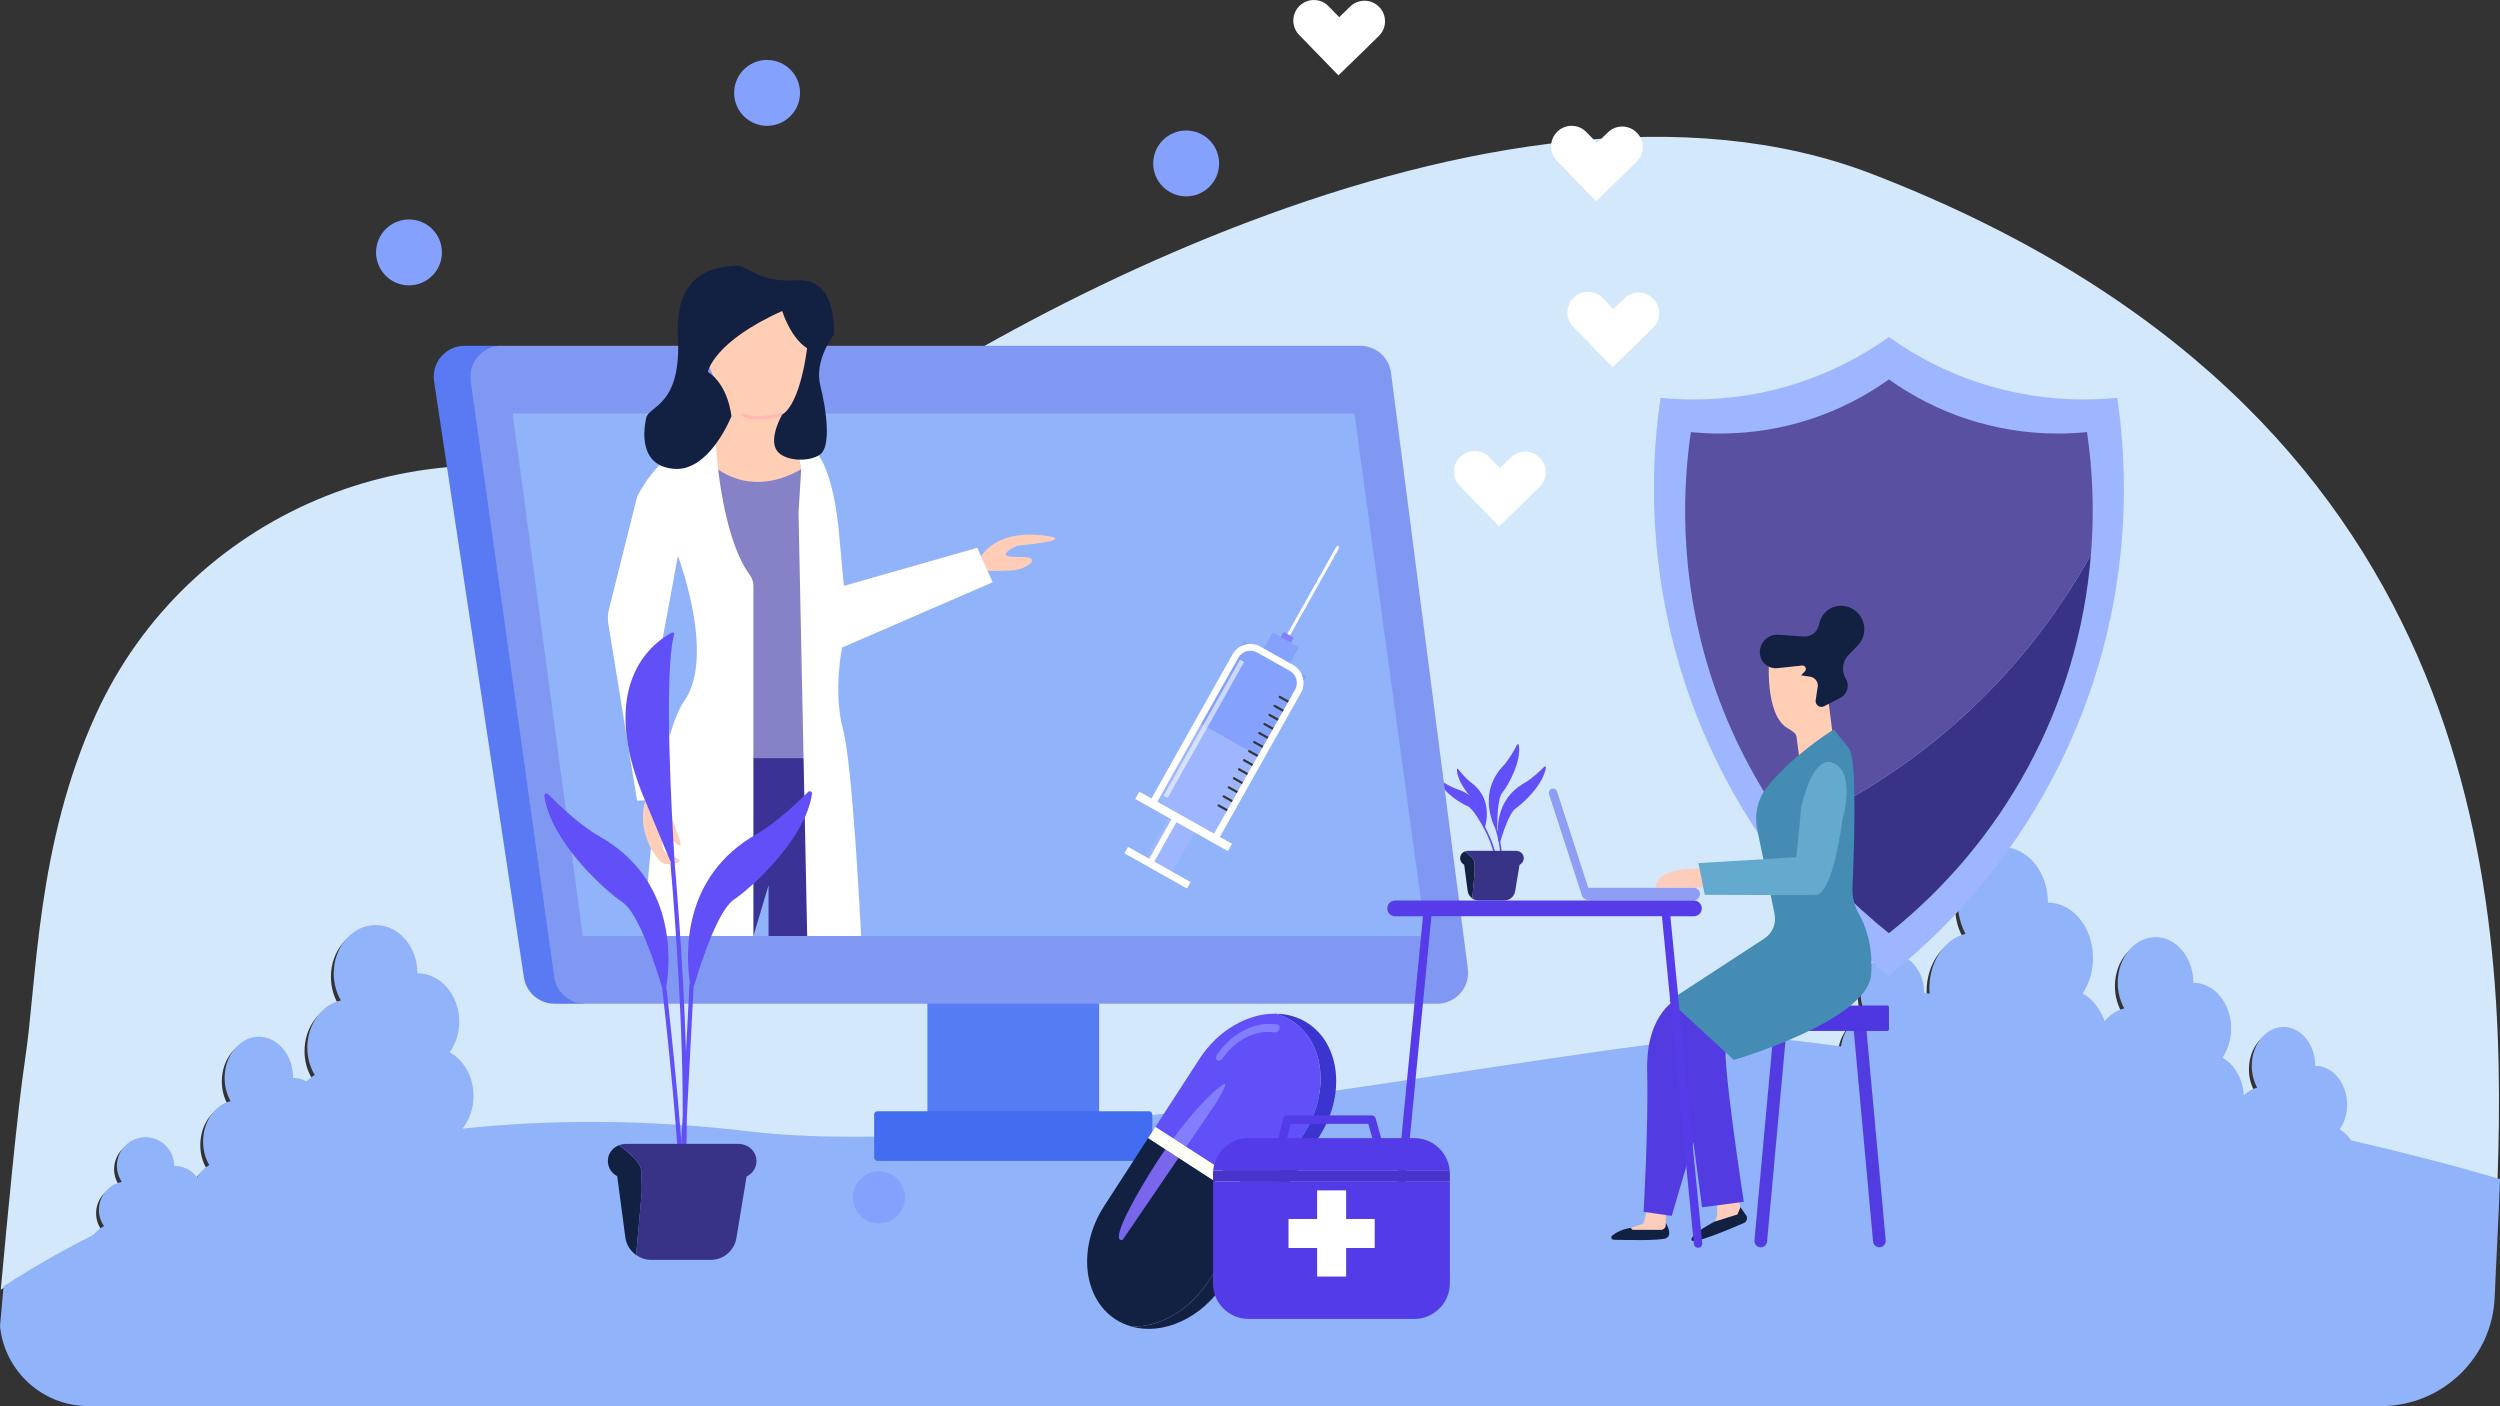
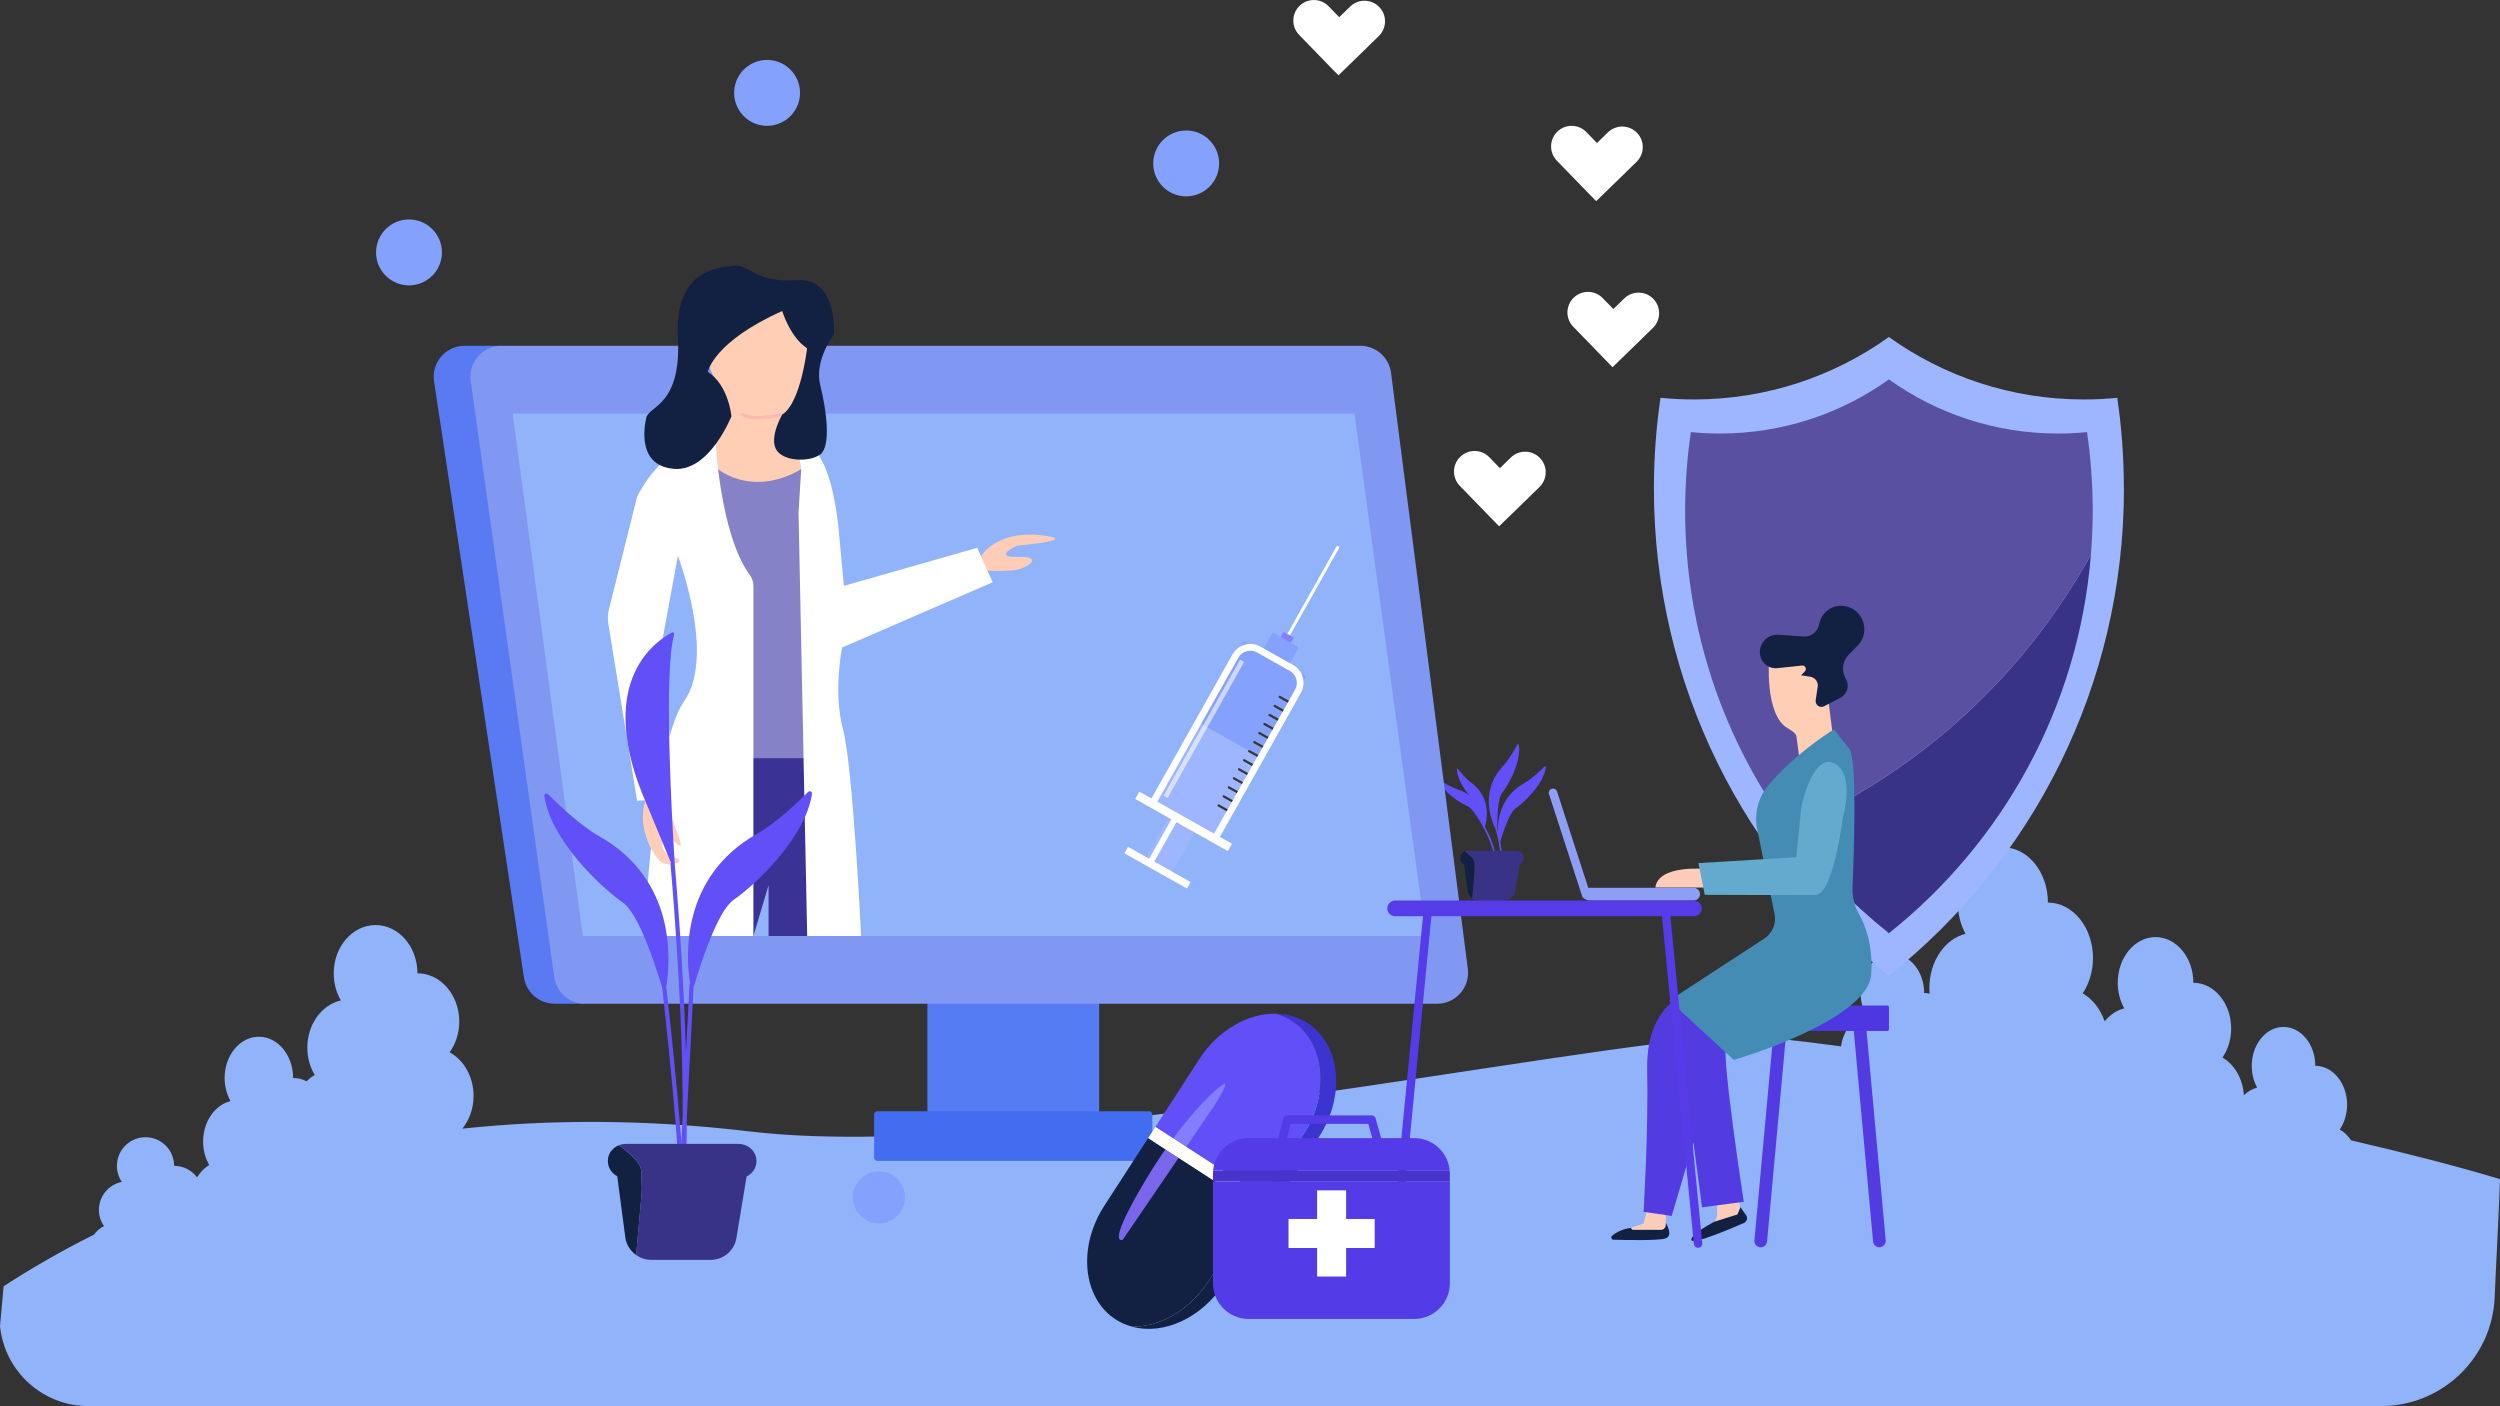
<svg xmlns="http://www.w3.org/2000/svg" id="Layer_2" data-name="Layer 2" viewBox="0 0 554.05 311.62">
  <rect x="0" y="0" width="554.05" height="311.62" fill="#333333" stroke="none" />
  <defs>
    <style>
      .cls-1 {
        fill: #63aace;
      }

      .cls-2 {
        fill: #fff;
      }

      .cls-3 {
        fill: #ffceb4;
      }

      .cls-4 {
        fill: #3b34ce;
      }

      .cls-5 {
        fill: #533be7;
      }

      .cls-6 {
        fill: #567cf4;
      }

      .cls-7 {
        fill: #533be2;
      }

      .cls-8 {
        fill: #363636;
      }

      .cls-9 {
        fill: #8e9ef4;
      }

      .cls-10 {
        fill: #458cb5;
      }

      .cls-11 {
        fill: #ccd8ff;
      }

      .cls-12 {
        fill: #ffceb5;
      }

      .cls-13 {
        fill: #ffccb8;
      }

      .cls-14 {
        fill: #393387;
      }

      .cls-15 {
        fill: #4e36e0;
      }

      .cls-16 {
        fill: #fffff9;
      }

      .cls-17 {
        fill: #91b3fa;
      }

      .cls-18 {
        fill: #ffceb9;
      }

      .cls-19 {
        fill: #7a66ec;
      }

      .cls-20 {
        fill: #563be8;
      }

      .cls-21 {
        fill: #8582c7;
      }

      .cls-22 {
        fill: #597af2;
      }

      .cls-23 {
        fill: #5fb6d8;
      }

      .cls-24 {
        fill: #dcdae6;
      }

      .cls-25 {
        fill: #857ffe;
      }

      .cls-26 {
        fill: #3a3395;
      }

      .cls-27 {
        fill: #d6e0ff;
      }

      .cls-28 {
        fill: #9eb6ff;
      }

      .cls-29 {
        fill: #837dff;
      }

      .cls-30 {
        fill: #5a50a2;
      }

      .cls-31 {
        fill: #614ff7;
      }

      .cls-32 {
        fill: #fdccbb;
      }

      .cls-33 {
        fill: #8098f2;
      }

      .cls-34 {
        fill: #122142;
      }

      .cls-35 {
        fill: #d4e8fc;
      }

      .cls-36 {
        fill: #ffb8b4;
      }

      .cls-37 {
        fill: #426df0;
      }

      .cls-38 {
        fill: #85a1fe;
      }

      .cls-39 {
        fill: #4934cb;
      }

      .cls-40 {
        fill: #fffff7;
      }
    </style>
  </defs>
  <g id="Layer_1-2" data-name="Layer 1">
    <g>
-       <path class="cls-35" d="M553.48,262.1c-9.44-2.84-20.78-5.76-33.06-8.61-.67-1.01-1.52-1.84-2.5-2.4,1.01-1.51,1.62-3.41,1.62-5.5,0-4.75-3.16-8.62-7.05-8.62,0-4.74-3.14-8.61-7.04-8.61s-7.04,3.87-7.04,8.61c0,1.79,.44,3.46,1.2,4.84-1.08,.27-2.09,.85-2.94,1.69-.24-3.69-2.1-6.85-4.75-8.35,1.2-1.76,1.93-4.02,1.93-6.47,0-5.59-3.77-10.12-8.38-10.12,0-5.58-3.75-10.12-8.38-10.12s-8.38,4.54-8.38,10.12c0,2.1,.55,4.07,1.45,5.68-1.67,.41-3.18,1.45-4.34,2.86-.96-2.73-2.71-4.94-4.88-6.2,1.45-2.14,2.29-4.87,2.29-7.83,0-6.78-4.47-12.28-9.99-12.28,0-6.76-4.46-12.26-9.99-12.26s-9.98,5.5-9.98,12.26c0,2.56,.63,4.94,1.71,6.92-4.58,1.12-8.01,6.07-8.01,12.02,0,.42,.01,.84,.06,1.24-.39-.09-.81-.14-1.22-.14,0-4.75-3.14-8.62-7.04-8.62s-7.04,3.87-7.04,8.62c0,1.79,.44,3.46,1.2,4.83-2.84,.71-5.06,3.5-5.54,7-8.89-1.22-15.88-1.96-20.09-2.15-12.14-.55-46.36,5.26-85.85,11.07-47.33,6.97-102.25,13.93-135.81,9.94-23.4-2.79-44.67-2.66-63.79-.63,1.55-1.91,2.48-4.46,2.48-7.26,0-4.26-2.17-7.95-5.3-9.66,1.33-1.86,2.13-4.23,2.13-6.82,0-5.89-4.16-10.69-9.27-10.69,0-5.89-4.16-10.69-9.28-10.69s-9.27,4.79-9.27,10.69c0,2.23,.58,4.3,1.58,6.01-4.25,.98-7.43,5.3-7.43,10.47,0,2.24,.58,4.32,1.65,6.05-.66,.38-1.27,.86-1.83,1.41-.91-.48-1.91-.74-2.97-.74,0-5.05-3.4-9.14-7.59-9.14s-7.59,4.09-7.59,9.14c0,1.9,.49,3.68,1.31,5.13-3.47,.85-6.08,4.54-6.08,8.97,0,1.91,.48,3.69,1.36,5.17-1.08,.66-2,1.6-2.7,2.75-1.15-1.56-3-2.56-5.08-2.56,0-3.5-2.84-6.34-6.34-6.34s-6.34,2.84-6.34,6.34c0,1.32,.41,2.55,1.09,3.56-2.9,.58-5.08,3.14-5.08,6.21,0,1.33,.41,2.56,1.13,3.59-.89,.44-1.65,1.09-2.22,1.88-7.71,3.85-14.39,7.78-20.03,11.45,1.26-13.87,3.73-40.24,5.37-50.95,2.66-17.47,2.47-47.61,15.73-76.59,20.24-44.28,71.08-65.68,117.16-49.98l9.96,3.38c7.94,2.7,16.7,1.13,23.2-4.17C210.86,75.45,332.29,6.68,414.86,38.55c135.23,52.19,140.96,158.11,138.62,223.55" />
      <path class="cls-17" d="M554.05,261.36c-.34,9.68-.87,18.49-1.18,26.1-.54,13.51-11.7,24.16-25.21,24.16H19.61c-10.1,0-18.57-7.64-19.61-17.7,0,0,.3-3.5,.8-8.86,5.64-3.66,12.32-7.59,20.03-11.45,.57-.79,1.33-1.43,2.22-1.88-.72-1.03-1.13-2.26-1.13-3.59,0-3.07,2.18-5.63,5.08-6.21-.68-1.01-1.09-2.24-1.09-3.56,0-3.5,2.84-6.34,6.34-6.34s6.34,2.84,6.34,6.34c2.08,0,3.93,1,5.08,2.56,.7-1.15,1.62-2.09,2.7-2.75-.87-1.48-1.36-3.26-1.36-5.17,0-4.44,2.61-8.13,6.08-8.98-.81-1.46-1.31-3.23-1.31-5.13,0-5.05,3.41-9.14,7.59-9.14s7.59,4.09,7.59,9.14c1.05,0,2.05,.25,2.97,.74,.56-.55,1.17-1.03,1.83-1.41-1.06-1.72-1.65-3.8-1.65-6.05,0-5.17,3.18-9.49,7.43-10.47-1-1.71-1.58-3.78-1.58-6.01,0-5.89,4.15-10.69,9.27-10.69s9.28,4.79,9.28,10.69c5.11,0,9.27,4.79,9.27,10.69,0,2.59-.8,4.96-2.13,6.82,3.13,1.71,5.3,5.4,5.3,9.66,0,2.8-.94,5.35-2.48,7.26,19.12-2.03,40.39-2.15,63.79,.63,33.57,3.99,88.48-2.97,135.81-9.94,39.49-5.81,73.71-11.62,85.85-11.07,4.21,.19,11.21,.94,20.09,2.15,.48-3.5,2.7-6.29,5.54-7-.76-1.37-1.2-3.04-1.2-4.83,0-4.75,3.14-8.62,7.04-8.62s7.04,3.87,7.04,8.62c.41,0,.82,.05,1.22,.14-.05-.41-.06-.82-.06-1.24,0-5.95,3.44-10.9,8.01-12.02-1.08-1.98-1.71-4.36-1.71-6.92,0-6.76,4.46-12.26,9.98-12.26s9.99,5.5,9.99,12.26c5.51,0,9.99,5.5,9.99,12.28,0,2.97-.85,5.69-2.29,7.83,2.17,1.25,3.92,3.47,4.88,6.2,1.15-1.42,2.66-2.46,4.34-2.86-.9-1.61-1.45-3.57-1.45-5.68,0-5.58,3.75-10.12,8.38-10.12s8.38,4.54,8.38,10.12c4.61,0,8.38,4.53,8.38,10.12,0,2.45-.72,4.7-1.93,6.46,2.65,1.51,4.51,4.67,4.75,8.35,.85-.84,1.86-1.42,2.94-1.69-.76-1.38-1.2-3.05-1.2-4.84,0-4.74,3.16-8.61,7.04-8.61s7.04,3.87,7.04,8.61c3.89,0,7.05,3.87,7.05,8.62,0,2.09-.61,3.99-1.62,5.5,.98,.56,1.83,1.38,2.5,2.4,12.28,2.85,23.62,5.77,33.06,8.61" />
      <path class="cls-28" d="M470.71,108.27c0,43.72-20.35,82.69-52.09,107.95-31.74-25.26-52.08-64.24-52.08-107.95,0-6.83,.5-13.55,1.46-20.11,2.43,.24,4.9,.37,7.39,.37,16.12,0,31.04-5.12,43.22-13.84,12.18,8.72,27.1,13.84,43.22,13.84,2.5,0,4.96-.12,7.4-.37,.97,6.57,1.46,13.28,1.46,20.11Z" />
      <path class="cls-14" d="M396.45,183.71c6.33,8.66,13.79,16.44,22.17,23.11,25.14-20.02,42.04-49.95,44.77-83.88-15.54,28.04-39.45,48.95-66.94,60.77Z" />
      <path class="cls-30" d="M462.52,95.76c-2.12,.21-4.25,.32-6.42,.32-13.98,0-26.92-4.44-37.48-12-10.56,7.56-23.5,12-37.48,12-2.16,0-4.3-.11-6.41-.32-.84,5.69-1.27,11.52-1.27,17.44,0,26.36,8.54,50.73,22.99,70.5,27.49-11.82,51.4-32.73,66.94-60.77,.26-3.21,.4-6.45,.4-9.73,0-5.92-.43-11.75-1.27-17.44Z" />
      <polygon class="cls-32" points="365.35 266.93 364.25 271.15 360.13 272.56 369.17 272.56 369.17 267.47 365.35 266.93" />
      <polygon class="cls-32" points="380.56 264.92 380.56 269.48 379.22 272.56 385.72 269.48 385.32 263.85 380.56 264.92" />
      <path class="cls-7" d="M372.09,221.13s-7.34,3.02-7.04,16.08c.3,13.07-.8,31.36-.8,31.36l6.23,.9,4.82-16.28,1.91,14.37,9.25-1.21s-4.93-32.06-3.92-34.68c1.01-2.61-10.45-10.55-10.45-10.55Z" />
      <path class="cls-7" d="M416.51,276.42c-.72,0-1.33-.55-1.4-1.28l-4.32-47.15c-.07-.77,.5-1.46,1.27-1.53,.76-.07,1.46,.5,1.53,1.27l4.32,47.15c.07,.77-.5,1.46-1.27,1.53-.04,0-.09,0-.13,0Z" />
      <path class="cls-7" d="M390.22,276.42s-.09,0-.13,0c-.77-.07-1.34-.76-1.27-1.53l4.32-47.15c.07-.77,.76-1.34,1.53-1.27,.77,.07,1.34,.76,1.27,1.53l-4.32,47.15c-.07,.73-.68,1.28-1.4,1.28Z" />
      <path class="cls-15" d="M387.6,228.47h30.68c.19,0,.35-.16,.35-.35v-4.93c0-.19-.16-.35-.35-.35h-30.68v5.63Z" />
      <path class="cls-12" d="M392.09,145.45s-1.17,12.99,4.13,15.96c.62,.35,1.74,1.02,1.9,1.72l.8,6.03,7.54-4.02-1.81-14.27-1-8.3-11.57,2.88Z" />
      <path class="cls-10" d="M406.24,161.76c-1.41,.89-9.17,5.93-14.55,12.57-2.14,2.64-2.94,6.13-2.26,9.46l3.85,18.77c.43,2.11-.47,4.26-2.27,5.44l-21.04,13.73,14.27,13.17s29.75-8.64,30.46-19c.44-6.47-1.36-10.98-2.77-13.45-1.02-1.79-1.47-3.84-1.38-5.89,.37-8.4,1.05-28.5-.78-30.72-2.13-2.59-2.9-3.62-3.17-4.01-.09-.12-.24-.15-.37-.07Z" />
      <path class="cls-32" d="M377.92,192.58s-10.45-1.01-11.06,4.12h12.46l-1.41-4.12Z" />
      <path class="cls-34" d="M369.17,271.02s1.74,2.75,0,3.42c-1.38,.53-8.64,.39-11.57,.31-.48-.01-.68-.62-.31-.91,.83-.66,2.22-1.48,4.12-1.71l.39,.44h6.27c.61,0,1.11-.5,1.11-1.11v-.44Z" />
      <path class="cls-34" d="M380.02,270.72s-5.49,2.82-5.16,4.11c.27,1.05,8.53-2.44,11.6-3.78,.62-.27,.89-1,.59-1.61l-1.33-1.9-.67,1.61-5.03,1.58Z" />
      <path class="cls-1" d="M399.22,178.81s2.42-11.96,7.24-9.65c4.82,2.31,1.91,12.26,1.91,12.26,0,0-2.11,16.78-5.93,16.89-3.82,.1-24.63,0-24.63,0l-1.41-7.03,21.71-1.31,1.1-11.16Z" />
      <path class="cls-34" d="M402.83,152.23l-.44,2.96c-.15,1.04,.94,1.82,1.87,1.33l3.65-1.9c1.45-.76,2.01-2.54,1.26-3.99l-.22-.42c-.88-1.68-.58-3.74,.75-5.1l1.99-2.03c2.97-3.04,1.24-8.16-2.96-8.78-2.54-.38-4.94,1.27-5.51,3.77l-.1,.44c-.36,1.58-1.82,2.67-3.44,2.55l-5.52-.39c-2.53-.18-4.55,2.08-4.08,4.58,.33,1.79,1.99,3.02,3.8,2.83l5.5-.58c.69-.07,1.11,.76,.63,1.27l-.85,.9,2.01,.3c1.09,.16,1.84,1.17,1.68,2.26Z" />
      <path class="cls-9" d="M375.34,196.76h-23.12c-.07,0-.14,.01-.22,.02l-6.93-21.37c-.16-.49-.69-.76-1.18-.6-.49,.16-.76,.69-.6,1.18l7.34,22.62c.1,.32,.37,.54,.67,.61,.25,.22,.57,.35,.92,.35h23.12c.78,0,1.41-.63,1.41-1.41s-.63-1.41-1.41-1.41Z" />
      <path class="cls-31" d="M332.52,192.16h-.03c-.1-.02-.16-.12-.14-.21,.64-3.32-.87-8.02-.89-8.07-.03-.09,.02-.2,.12-.23,.1-.03,.2,.02,.23,.12,.06,.2,1.55,4.83,.9,8.25-.02,.09-.09,.15-.18,.15Z" />
      <path class="cls-31" d="M331.5,191.28h-.03c-.1,0-.18-.07-.18-.17-.06-3.38-2.51-7.67-2.53-7.71-.05-.09-.02-.2,.07-.25,.09-.05,.2-.02,.25,.07,.1,.18,2.52,4.41,2.58,7.88,0,.09-.06,.16-.14,.18Z" />
      <path class="cls-31" d="M331.47,183.82c.09,.18,.37,.12,.36-.09-.02-1.89,.02-6.65,1.05-7.95,1.37-1.73,4.33-6.96,3.72-10.71-.03-.18-.28-.22-.36-.06-.53,1.01-1.84,3.38-3.11,4.73-5.21,5.52-2.71,11.97-1.66,14.07Z" />
      <path class="cls-31" d="M332.14,186.43c.03,.2,.31,.22,.37,.03,.54-1.82,2-6.34,3.36-7.28,1.82-1.25,6.2-5.36,6.74-9.12,.03-.18-.2-.29-.33-.16-.81,.81-2.76,2.68-4.38,3.59-6.62,3.73-6.14,10.62-5.77,12.94Z" />
      <path class="cls-31" d="M329.03,183.34c0,.14-.18,.19-.25,.07-.65-1.2-2.4-4.28-3.53-4.75-1.5-.62-5.29-2.93-6.22-5.55-.04-.12,.09-.22,.2-.15,.69,.45,2.4,1.52,3.71,1.93,5.36,1.69,6.03,6.79,6.1,8.46Z" />
      <path class="cls-31" d="M329.08,183.38c-.04,.13-.23,.12-.25-.02-.23-1.34-.91-4.82-1.83-5.63-1.23-1.07-4.07-4.46-4.12-7.25,0-.13,.16-.18,.23-.08,.51,.64,1.78,2.2,2.9,3.02,4.54,3.31,3.54,8.36,3.07,9.97Z" />
      <path class="cls-34" d="M326.77,191.2c0-.81-1.07-1.72-2.12-2.51-.49,.19-.89,.6-1.01,1.13-.18,.78,.22,1.49,.85,1.81l.77,5.8c.09,.7,.48,1.3,1.03,1.68,.19-2.1,.43-4.85,.5-5.53,.1-1.14,0-.93,0-2.38Z" />
      <path class="cls-14" d="M337.66,189.84c-.16-.76-.89-1.28-1.67-1.28h-10.69c-.23,0-.44,.05-.65,.13,1.05,.79,2.12,1.7,2.12,2.51,0,1.45,.1,1.24,0,2.38-.06,.68-.31,3.43-.5,5.53,.4,.29,.89,.46,1.42,.46h5.67c1.21,0,2.23-.87,2.43-2.06l.97-5.85c.65-.31,1.07-1.03,.9-1.82Z" />
      <path class="cls-2" d="M360.27,38.22l2.42-2.35c1.8-1.75,1.85-4.64,.09-6.44-1.75-1.81-4.64-1.85-6.44-.09l-2.42,2.35-2.35-2.42c-1.75-1.81-4.64-1.85-6.44-.09s-1.85,4.64-.09,6.44l2.35,2.42,6.35,6.54,6.54-6.35Z" />
      <path class="cls-2" d="M338.76,110.28l2.42-2.35c1.8-1.75,1.85-4.64,.09-6.44-1.75-1.81-4.64-1.85-6.44-.09l-2.42,2.35-2.35-2.42c-1.75-1.81-4.64-1.85-6.44-.09-1.81,1.75-1.85,4.64-.09,6.44l2.35,2.42,6.35,6.54,6.54-6.35Z" />
      <path class="cls-2" d="M303.15,10.34l2.42-2.35c1.8-1.75,1.85-4.64,.09-6.44-1.75-1.81-4.64-1.85-6.44-.09l-2.42,2.35-2.35-2.42c-1.75-1.81-4.64-1.85-6.44-.09-1.81,1.75-1.85,4.64-.09,6.44l2.35,2.42,6.35,6.54,6.54-6.35Z" />
      <path class="cls-2" d="M363.9,75.02l2.42-2.35c1.8-1.75,1.85-4.64,.09-6.44s-4.64-1.85-6.44-.09l-2.42,2.35-2.35-2.42c-1.75-1.8-4.64-1.85-6.44-.09h0c-1.81,1.75-1.85,4.64-.09,6.44l2.35,2.42,6.35,6.54,6.54-6.35Z" />
      <circle class="cls-38" cx="194.79" cy="265.36" r="5.78" />
      <circle class="cls-38" cx="90.64" cy="55.94" r="7.3" />
      <circle class="cls-38" cx="169.99" cy="20.58" r="7.3" transform="translate(122.45 185.08) rotate(-80.78)" />
      <circle class="cls-38" cx="262.88" cy="36.22" r="7.3" />
      <rect class="cls-6" x="205.53" y="221.35" width="38.06" height="27.88" />
      <path class="cls-22" d="M110.89,76.63h-7.9c-4.2,0-7.42,3.74-6.79,7.89l19.91,132.08c.51,3.36,3.39,5.84,6.79,5.84h6.5l-18.51-145.82Z" />
      <rect class="cls-37" x="193.73" y="246.28" width="61.65" height="10.99" rx=".68" ry=".68" />
      <path class="cls-33" d="M318.48,222.45H129.63c-3.43,0-6.33-2.52-6.8-5.92l-18.51-132.08c-.58-4.13,2.63-7.82,6.8-7.82h190.35c3.45,0,6.37,2.57,6.81,5.99l17.02,132.08c.53,4.11-2.67,7.75-6.81,7.75" />
      <polyline class="cls-17" points="315.99 207.44 129.16 207.44 113.62 91.64 300.17 91.64 315.99 207.44" />
      <path class="cls-28" d="M269.21,185.79l-13.7-7.71s-.06-.09-.04-.13l19.73-35.07c.25-.44,.81-.6,1.25-.35l12.27,6.9c.44,.25,.6,.81,.35,1.25l-19.73,35.07s-.09,.06-.13,.04" />
      <rect class="cls-28" x="253.98" y="183.94" width="10.76" height="6.66" transform="translate(-31.03 321.49) rotate(-60.64)" />
      <path class="cls-2" d="M284.36,142.83c-.16-.09-.22-.3-.13-.46l11.93-21.2c.09-.16,.3-.22,.46-.13,.16,.09,.22,.3,.13,.46l-11.93,21.2c-.09,.16-.3,.22-.46,.13Z" />
      <path class="cls-25" d="M286.6,141.22l-2.01-1.13c-.07-.04-.16-.02-.2,.06l-1.21,2.14,2.27,1.28,1.21-2.14c.04-.07,.02-.16-.06-.2Z" />
      <path class="cls-38" d="M279.41,167.86l-13.87-7.8,9.85-17.51c.14-.25,.47-.35,.72-.2l12.94,7.28c.25,.14,.35,.47,.2,.72l-9.85,17.51" />
      <rect class="cls-2" x="252.28" y="185.67" width="10.76" height="1.29" transform="translate(-31.07 319.5) rotate(-60.63)" />
      <path class="cls-38" d="M287.52,143.24l-5.13-2.89c-.18-.1-.42-.04-.52,.15l-1.93,3.43,5.8,3.27,1.93-3.43c.1-.18,.04-.42-.15-.52Z" />
      <path class="cls-2" d="M262.98,196.87l-13.7-7.71s-.06-.08-.04-.13l.71-1.27s.08-.06,.13-.04l13.7,7.71s.06,.08,.04,.13l-.71,1.27s-.08,.06-.13,.04Z" />
      <line class="cls-23" x1="283.61" y1="154.44" x2="286.16" y2="155.87" />
      <path class="cls-8" d="M286.03,156.09l-2.54-1.43c-.12-.07-.16-.22-.1-.34,.07-.12,.22-.16,.34-.1l2.54,1.43c.12,.07,.16,.22,.1,.34-.07,.12-.22,.16-.34,.1Z" />
      <line class="cls-23" x1="282.49" y1="156.45" x2="285.03" y2="157.88" />
      <path class="cls-8" d="M284.91,158.1l-2.54-1.43c-.12-.07-.16-.22-.1-.34,.07-.12,.22-.16,.34-.1l2.54,1.43c.12,.07,.16,.22,.1,.34-.07,.12-.22,.16-.34,.1Z" />
-       <line class="cls-23" x1="281.36" y1="158.45" x2="283.9" y2="159.88" />
      <path class="cls-8" d="M283.78,160.1l-2.54-1.43c-.12-.07-.16-.22-.1-.34,.07-.12,.22-.16,.34-.1l2.54,1.43c.12,.07,.16,.22,.1,.34-.07,.12-.22,.16-.34,.1Z" />
      <line class="cls-23" x1="280.23" y1="160.46" x2="282.77" y2="161.89" />
      <path class="cls-8" d="M282.65,162.11l-2.54-1.43c-.12-.07-.16-.22-.1-.34s.22-.16,.34-.1l2.54,1.43c.12,.07,.16,.22,.1,.34s-.22,.16-.34,.1Z" />
      <line class="cls-23" x1="279.1" y1="162.46" x2="281.64" y2="163.89" />
      <path class="cls-8" d="M281.52,164.11l-2.54-1.43c-.12-.07-.16-.22-.1-.34,.07-.12,.22-.16,.34-.1l2.54,1.43c.12,.07,.16,.22,.1,.34-.07,.12-.22,.16-.34,.1Z" />
      <line class="cls-23" x1="277.97" y1="164.47" x2="280.52" y2="165.9" />
      <path class="cls-8" d="M280.39,166.12l-2.54-1.43c-.12-.07-.16-.22-.1-.34,.07-.12,.22-.16,.34-.1l2.54,1.43c.12,.07,.16,.22,.1,.34-.07,.12-.22,.16-.34,.1Z" />
      <line class="cls-23" x1="276.84" y1="166.47" x2="279.39" y2="167.9" />
      <path class="cls-8" d="M279.26,168.12l-2.54-1.43c-.12-.07-.16-.22-.1-.34,.07-.12,.22-.16,.34-.1l2.54,1.43c.12,.07,.16,.22,.1,.34-.07,.12-.22,.16-.34,.1Z" />
      <line class="cls-23" x1="275.71" y1="168.48" x2="278.26" y2="169.91" />
      <path class="cls-8" d="M278.13,170.13l-2.54-1.43c-.12-.07-.16-.22-.1-.34,.07-.12,.22-.16,.34-.1l2.54,1.43c.12,.07,.16,.22,.1,.34-.07,.12-.22,.16-.34,.1Z" />
      <line class="cls-23" x1="274.59" y1="170.48" x2="277.13" y2="171.92" />
      <path class="cls-8" d="M277.01,172.14l-2.54-1.43c-.12-.07-.16-.22-.1-.34,.07-.12,.22-.16,.34-.1l2.54,1.43c.12,.07,.16,.22,.1,.34-.07,.12-.22,.16-.34,.1Z" />
      <line class="cls-23" x1="273.46" y1="172.49" x2="276" y2="173.92" />
      <path class="cls-8" d="M275.88,174.14l-2.54-1.43c-.12-.07-.16-.22-.1-.34,.07-.12,.22-.16,.34-.1l2.54,1.43c.12,.07,.16,.22,.1,.34-.07,.12-.22,.16-.34,.1Z" />
      <line class="cls-23" x1="272.33" y1="174.5" x2="274.87" y2="175.93" />
      <path class="cls-8" d="M274.75,176.15l-2.54-1.43c-.12-.07-.16-.22-.1-.34,.07-.12,.22-.16,.34-.1l2.54,1.43c.12,.07,.16,.22,.1,.34-.07,.12-.22,.16-.34,.1Z" />
      <line class="cls-23" x1="271.2" y1="176.5" x2="273.74" y2="177.93" />
      <path class="cls-8" d="M273.62,178.15l-2.54-1.43c-.12-.07-.16-.22-.1-.34,.07-.12,.22-.16,.34-.1l2.54,1.43c.12,.07,.16,.22,.1,.34-.07,.12-.22,.16-.34,.1Z" />
      <line class="cls-23" x1="270.07" y1="178.51" x2="272.62" y2="179.94" />
      <path class="cls-8" d="M272.49,180.16l-2.54-1.43c-.12-.07-.16-.22-.1-.34,.07-.12,.22-.16,.34-.1l2.54,1.43c.12,.07,.16,.22,.1,.34-.07,.12-.22,.16-.34,.1Z" />
      <path class="cls-2" d="M268.58,186.29l-13.16-7.41c-.55-.31-.75-1.01-.44-1.56l18.17-32.3c1.22-2.18,3.99-2.95,6.16-1.73l7.27,4.09c2.18,1.22,2.95,3.99,1.73,6.17l-18.17,32.3c-.31,.55-1.01,.74-1.56,.44m-12.15-8.53l12.58,7.08,18.01-32c.82-1.46,.3-3.33-1.16-4.15l-7.27-4.09c-1.46-.82-3.33-.3-4.15,1.16l-18.01,32.01" />
      <path class="cls-2" d="M272.03,188.57l-20.35-11.45c-.05-.03-.07-.09-.04-.15l.81-1.43c.03-.05,.09-.07,.15-.04l20.35,11.45c.05,.03,.07,.09,.04,.15l-.81,1.43c-.03,.05-.09,.07-.15,.04Z" />
      <path class="cls-27" d="M266.67,160.69l-8.77,15.59s0,.07,.02,.08l.8,.45s.02,0,.03,0c.02,0,.04-.01,.05-.03l8.77-15.59-.9-.51" />
      <path class="cls-11" d="M274.85,146.21s-.04,.01-.05,.03l-8.13,14.46,.9,.51,8.13-14.46s0-.07-.02-.08l-.8-.45s-.02,0-.03,0" />
      <path class="cls-3" d="M155.05,67.12l2.17,14.27,4.86,10.86-3.52,5.23v10.39l6.53,2.28,9.05-1.41s3.89-1.14,3.42-4.8c-.03-.22-1.21-5.85-1.21-5.85l-3.42-1.61,.4-4.6s5.99-1.02,5.51-14.7c-.48-13.68-6.92-10.06-6.92-10.06h-16.89Z" />
      <path class="cls-21" d="M158.07,103.17s8.31,8.18,20.82,0l3.31,67.68h-23.52l2.41-39.2-3.02-28.48Z" />
      <polygon class="cls-26" points="170.33 196.18 170.33 207.44 182.19 207.44 183.6 168.03 162.89 168.03 161.89 207.44 166.97 207.44 170.33 196.18" />
      <path class="cls-13" d="M217.37,123.41s3.02-5.83,13.07-4.82c10.05,1.01-5.03,2.35-5.03,2.35,0,0-5.79,2.67,.22,2.47,6.01-.2,2.06,2.8-1.43,3.02-3.49,.21-6.84,0-6.84,0v-3.02Z" />
      <path class="cls-2" d="M176.97,113.55l.6-9.63-1.21-5.85s7.04-2.81,9.45,18.7l1.21,13.07,29.55-8.44,3.42,7.64-33.37,14.47s-2.01,9.85,.2,18.09c2.21,8.24,4.02,45.84,4.02,45.84h-11.95l-1.92-93.88Z" />
      <path class="cls-36" d="M167.88,92.92c-1.37,0-2.66-.19-3.45-.76-.16-.12-.19-.33-.08-.49,.11-.16,.34-.19,.49-.08,1.65,1.21,6.64,.37,8.42-.06,.19-.05,.38,.07,.42,.26,.05,.19-.07,.38-.26,.42-.18,.04-2.99,.7-5.55,.7Z" />
      <path class="cls-2" d="M141.18,110.14s5.83-12.87,17.39-12.67c0,0,.94,20.93,7.63,30,.51,.69,.77,1.52,.77,2.37v77.59h-24.18s1.81-42.02,8.85-52.07c7.04-10.05-1.41-32.17-1.41-32.17l-3.4,18.5c-.15,.8-.18,1.61-.11,2.41l2.91,32.96-8.44,.4-6.37-39.2c-.17-1.06-.13-2.15,.13-3.19l6.24-24.95Z" />
      <path class="cls-34" d="M173.35,68.93s1.77,5.84,5.51,8.25c0,0-1.37,12.15-5.51,14.7,0,0-2.81,4.8-1.41,7.61,1.41,2.81,7.44,3.02,9.85,1.21,2.41-1.81,1.41-9.68,0-15.3-1.41-5.61,3.02-11.24,3.02-11.24,0,0,1.01-12.67-8.24-12.06s-10.65-3.62-13.87-3.22c-3.22,.4-13.27,.6-12.46,15.88,.8,15.28-6.43,15.08-7.04,17.89-.6,2.81-1.61,10.65,6.23,11.26,7.84,.6,12.67-11.66,12.67-11.66,0,0-.6-6.84-5.23-9.85,0,0,1.21-6.63,16.48-13.47Z" />
      <path class="cls-18" d="M147.35,177.28s3.1,7.77,3.49,9.65c.4,1.88-3.49-2.55-3.49-2.55,0,0-2.11,4.42,1.76,5.49,3.87,1.07-.76,2.28-2.33,1.34-1.57-.94-5.86-7.24-3.71-13.94h4.29Z" />
      <path class="cls-31" d="M150.76,267.21s-.03,0-.04,0c-.25-.02-.44-.24-.43-.49l1.01-19.47c.11-24.62-2.66-55.32-2.7-55.72-.02-.26,.17-.49,.42-.51,.25-.02,.49,.17,.51,.42,.03,.33,1.87,20.78,2.5,41.69l.78-14.97c.01-.26,.24-.47,.49-.44,.26,.01,.46,.23,.44,.49l-1.51,29.1c-.03,7.36-.32,14.18-1.02,19.49-.03,.24-.23,.41-.46,.41Z" />
      <path class="cls-31" d="M150.76,267.21c-.07,0-.14-.01-.2-.04-.23-.11-.33-.39-.22-.62,1.05-2.22-1.54-29.48-3.54-47.26-.03-.26,.16-.49,.41-.52,.25-.03,.49,.16,.52,.41,.51,4.56,4.96,44.6,3.46,47.77-.08,.17-.25,.27-.42,.27Z" />
      <path class="cls-34" d="M142.13,259.67c0-1.89-2.5-4.02-4.96-5.86-1.15,.45-2.08,1.39-2.36,2.63-.41,1.82,.51,3.48,1.98,4.23l1.79,13.54c.22,1.64,1.13,3.03,2.4,3.93,.44-4.91,1.02-11.33,1.16-12.92,.24-2.65,0-2.17,0-5.55Z" />
      <path class="cls-14" d="M167.56,256.49c-.38-1.78-2.08-2.98-3.9-2.98h-24.97c-.53,0-1.04,.11-1.52,.3,2.46,1.84,4.96,3.96,4.96,5.86,0,3.38,.24,2.9,0,5.55-.14,1.59-.72,8.02-1.16,12.92,.94,.67,2.08,1.07,3.31,1.07h13.24c2.82,0,5.22-2.04,5.68-4.82l2.26-13.65c1.52-.72,2.5-2.4,2.11-4.25Z" />
      <path class="cls-31" d="M152.95,218.12c.08,.52,.81,.57,.96,.07,1.39-4.68,5.15-16.35,8.67-18.76,4.7-3.22,15.98-13.82,17.37-23.51,.07-.47-.51-.76-.84-.42-2.08,2.08-7.12,6.91-11.29,9.26-17.05,9.6-15.83,27.39-14.87,33.36Z" />
      <path class="cls-31" d="M147.64,218.86c-.08,.48-.75,.52-.89,.05-1.36-4.58-5.16-16.46-8.72-18.9-4.72-3.23-16.06-13.9-17.39-23.62-.06-.44,.47-.7,.79-.39,2.04,2.04,7.14,6.96,11.36,9.33,17.21,9.69,15.81,27.72,14.85,33.53Z" />
      <path class="cls-31" d="M149.52,191.14c-.59-9.19-2.49-42.29-.1-50.55,.08-.29-.22-.54-.49-.4-3.36,1.73-16.59,10.36-6.7,35.44l6.52,15.68c.17,.41,.79,.28,.76-.17Z" />
      <path class="cls-20" d="M370.23,203.06h5.18c.96,0,1.74-.78,1.74-1.74s-.78-1.74-1.74-1.74h-66.21c-.96,0-1.74,.78-1.74,1.74s.78,1.74,1.74,1.74h6.16l-7.06,72.45c-.05,.52,.33,.97,.84,1.02,.03,0,.06,0,.09,0,.48,0,.89-.36,.93-.85l7.07-72.63h51.09l7.07,72.63c.05,.48,.46,.85,.93,.85,.03,0,.06,0,.09,0,.52-.05,.89-.51,.84-1.02l-7.06-72.45Z" />
      <path class="cls-34" d="M267.83,283.93c-4.21,6.51-10.84,10.18-16.96,10.09,6.93,1.9,15.4-1.84,20.43-9.6l9.71-15-2.67-1.73-10.51,16.24Z" />
      <path class="cls-4" d="M296.03,237.68c-.46-4.56-2.57-8.57-6.24-10.95-2.13-1.38-4.56-2.04-7.07-2.07,1.26,.35,2.47,.86,3.6,1.59,3.67,2.38,5.78,6.38,6.24,10.95,.46,4.56-.74,9.68-3.71,14.26l-8.91,13.77,2.67,1.73,9.71-15c2.97-4.58,4.17-9.7,3.71-14.26Z" />
      <path class="cls-31" d="M265.77,234.75l-9.71,15,23.89,15.47,8.91-13.77c2.97-4.58,4.17-9.7,3.71-14.26-.46-4.56-2.57-8.57-6.24-10.95-1.13-.73-2.34-1.24-3.6-1.59-6.12-.09-12.75,3.58-16.96,10.09" />
      <path class="cls-34" d="M267.83,283.93l10.51-16.24-23.89-15.47-9.71,15c-5.94,9.17-4.81,20.46,2.52,25.2,1.13,.73,2.35,1.24,3.61,1.59,6.12,.09,12.75-3.58,16.96-10.09" />
      <rect class="cls-24" x="279.01" y="265.73" width="2.95" height="3.18" transform="translate(-96.34 357.5) rotate(-57.08)" />
      <polyline class="cls-40" points="254.45 252.22 278.35 267.69 279.95 265.21 256.05 249.75 254.45 252.22" />
-       <path class="cls-29" d="M281.41,226.91c-1.65,0-3.94,.36-6.43,1.83-2.58,1.51-4.31,3.57-5.31,5.03-.29,.43-.25,.97,.08,1.21h.02c.1,.08,.22,.11,.35,.11,.28,0,.58-.16,.78-.45,.87-1.27,2.37-3.05,4.6-4.36,2.16-1.27,4.15-1.58,5.58-1.58,.57,0,1.05,.05,1.42,.11,.04,0,.07,0,.11,0,.39,0,.79-.32,.93-.77,.15-.48-.07-.93-.49-1-.43-.07-.98-.12-1.63-.12" />
      <path class="cls-29" d="M271.41,240.2c-.61,0-5.32,3.81-11.41,12.1l2.88,1.87,6.27-9.18s3.02-4.72,2.28-4.79c0,0,0,0-.01,0" />
      <path class="cls-19" d="M258.28,254.7c-1.45,2.09-2.96,4.43-4.5,7.01-7.1,11.91-6.02,13.11-5.29,13.11,.18,0,.34-.08,.34-.08l12.38-18.15-2.93-1.9" />
      <path class="cls-16" d="M259.99,252.3c-.56,.76-1.13,1.56-1.71,2.4l2.93,1.9,1.66-2.43-2.88-1.87" />
      <path class="cls-5" d="M305.37,254.1c-.41,0-.79-.27-.9-.69l-1.22-4.34h-17.25l-1.03,4.31c-.12,.5-.63,.81-1.13,.69-.5-.12-.81-.63-.69-1.13l1.21-5.03c.1-.42,.48-.72,.91-.72h18.7c.42,0,.79,.28,.9,.69l1.41,5.03c.14,.5-.15,1.02-.65,1.16-.08,.02-.17,.03-.25,.03Z" />
      <path class="cls-5" d="M313.41,252.23h-36.68c-4.11,0-7.49,3.14-7.87,7.16h52.42c-.38-4.02-3.75-7.16-7.87-7.16Z" />
      <path class="cls-5" d="M268.82,284.39c0,4.37,3.54,7.91,7.91,7.91h36.68c4.37,0,7.91-3.54,7.91-7.91v-22.58h-52.5v22.58Z" />
      <path class="cls-39" d="M268.86,259.39c-.02,.25-.04,.49-.04,.75v1.67h52.5v-1.67c0-.25-.01-.5-.04-.75h-52.42Z" />
      <polygon class="cls-2" points="304.66 270.15 298.33 270.15 298.33 263.81 291.9 263.81 291.9 270.15 285.56 270.15 285.56 276.58 291.9 276.58 291.9 282.91 298.33 282.91 298.33 276.58 304.66 276.58 304.66 270.15" />
    </g>
  </g>
</svg>